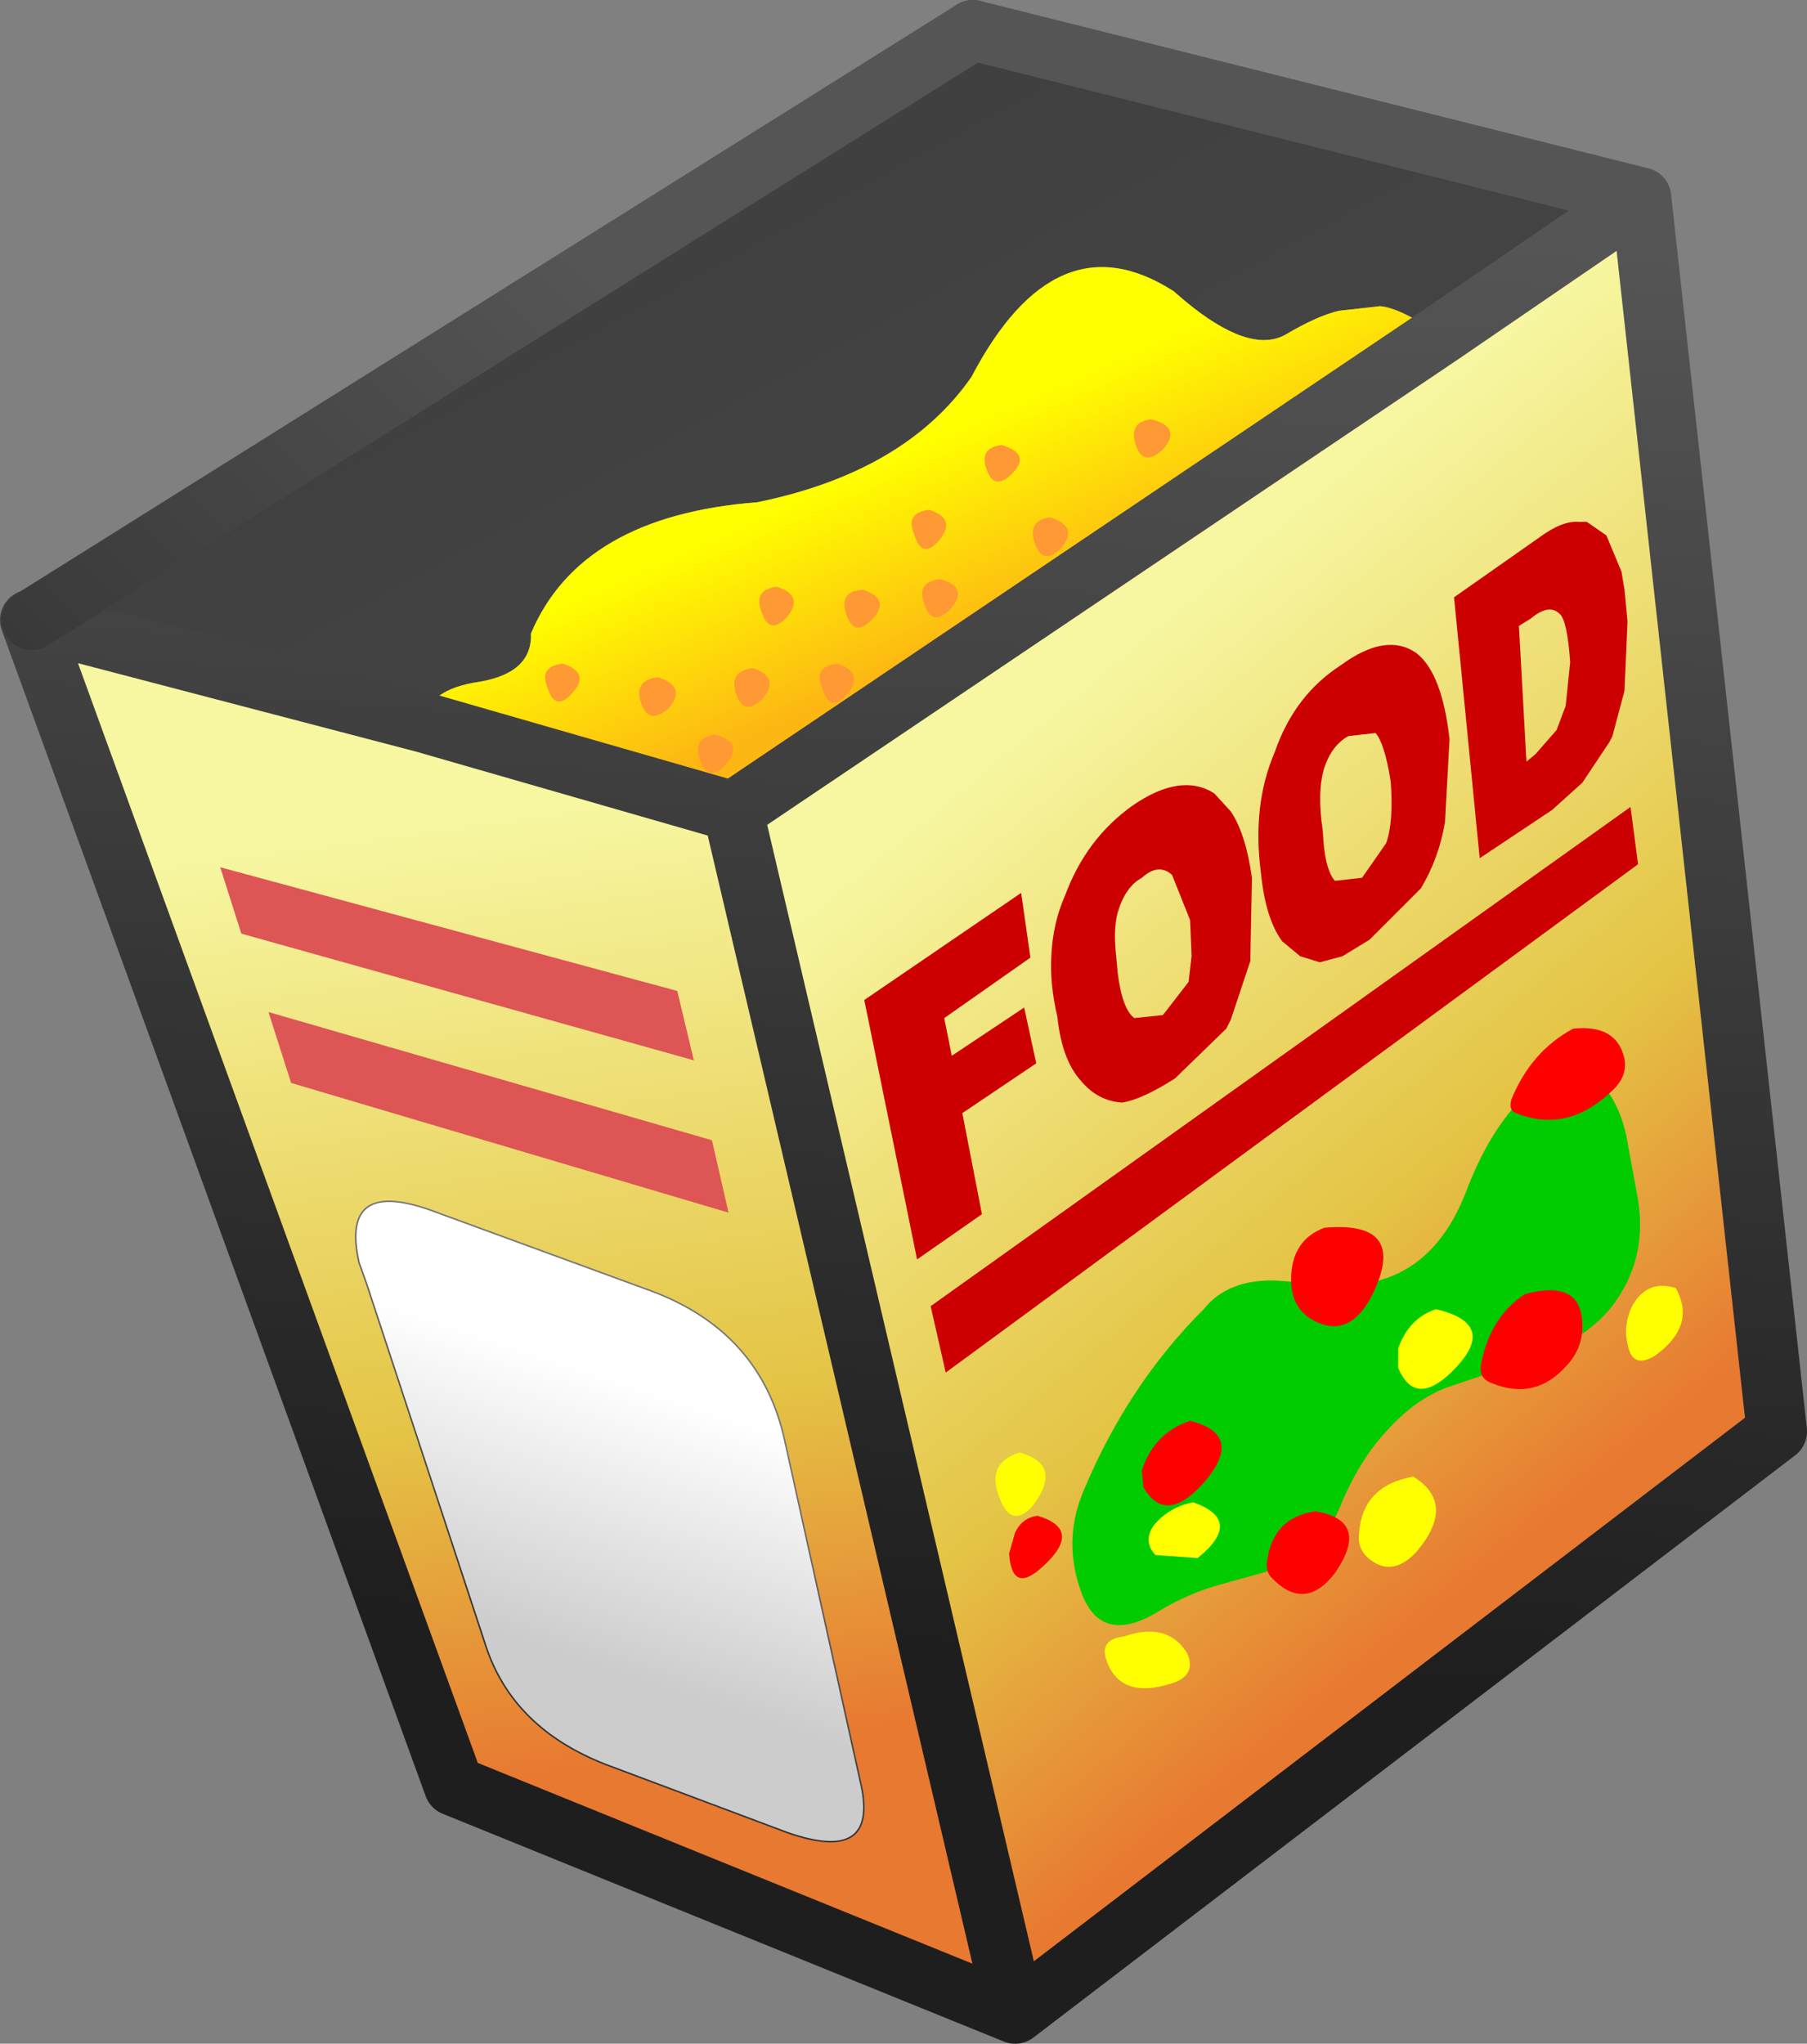
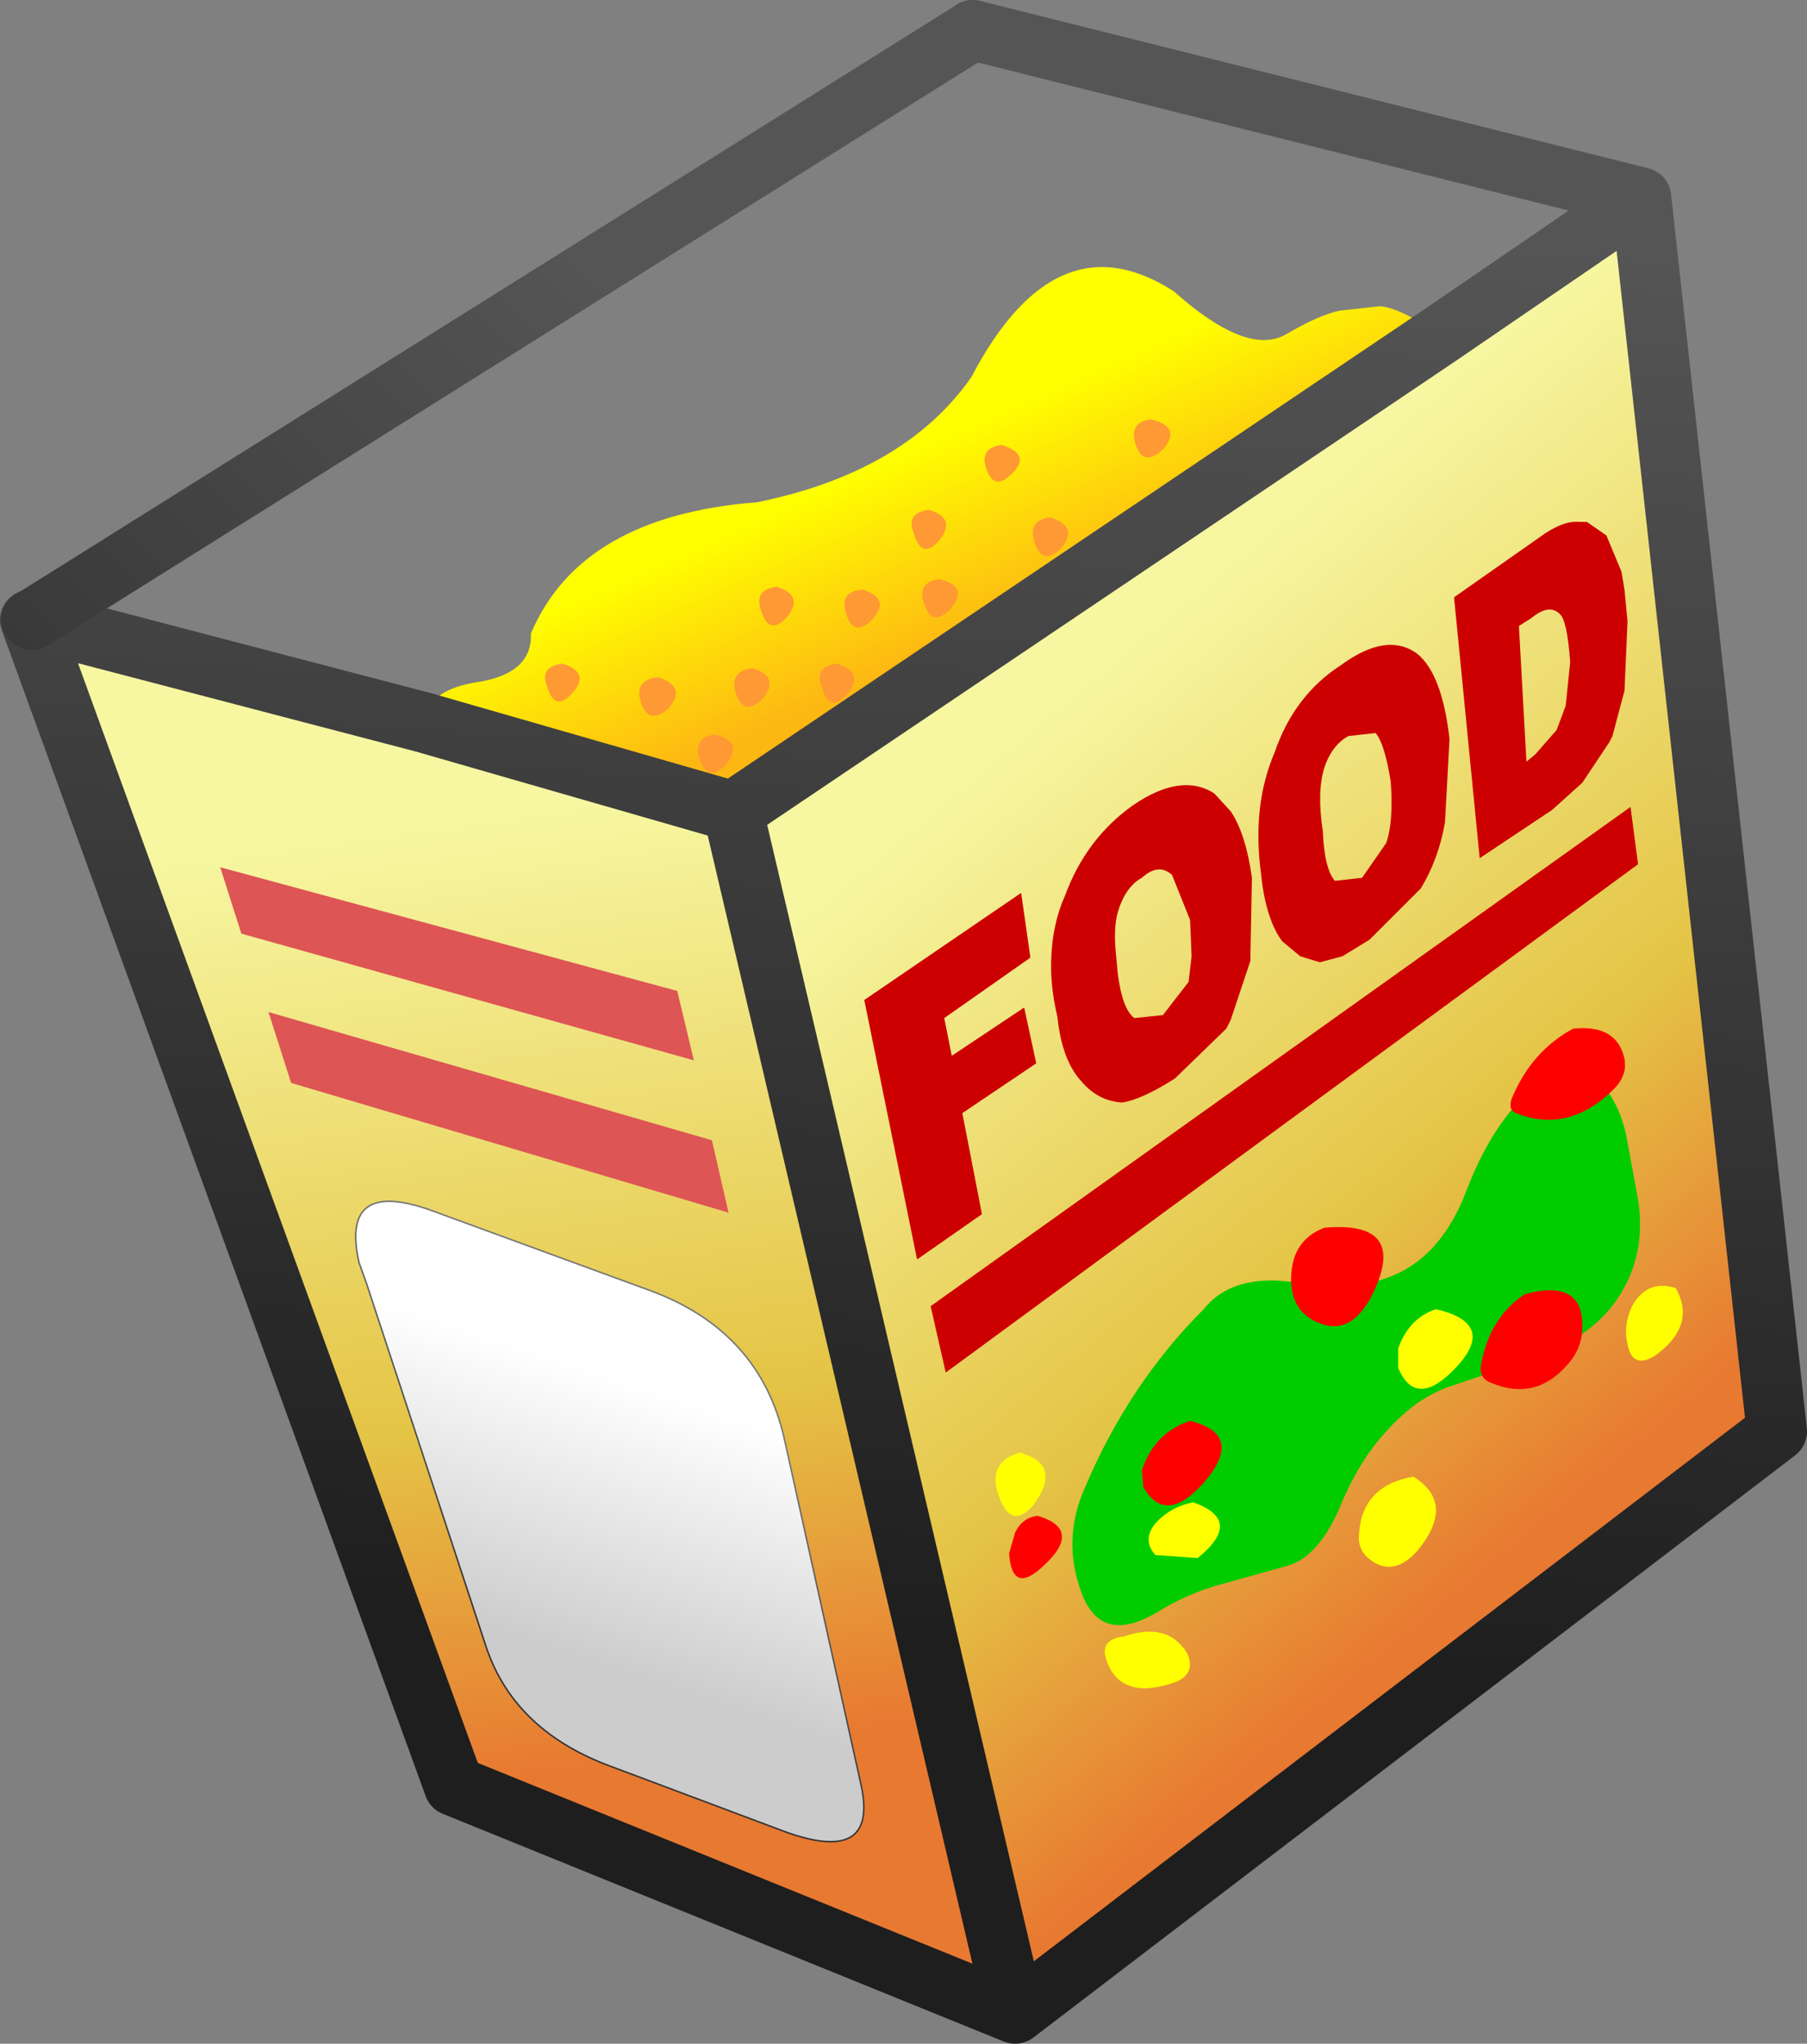
<svg xmlns="http://www.w3.org/2000/svg" height="67.75px" width="59.9px">
  <rect width="100%" height="100%" fill="#808080" stroke="none" />
  <g transform="matrix(1.0, 0.0, 0.0, 1.0, 1.0, 4.6)">
-     <path d="M46.75 6.5 Q45.4 5.6 44.75 5.55 L43.4 5.7 Q42.7 5.85 41.6 6.5 40.4 7.15 38.25 5.35 L37.9 5.05 Q34.0 2.55 31.2 7.9 29.0 11.05 24.1 12.05 18.25 12.5 16.6 16.4 16.65 17.7 14.9 18.0 13.15 18.25 13.05 19.35 L0.05 15.95 31.25 -3.6 53.4 1.95 46.75 6.5" fill="url(#gradient0)" fill-rule="evenodd" stroke="none" />
    <path d="M13.05 19.35 Q13.15 18.25 14.9 18.0 16.65 17.7 16.6 16.4 18.25 12.5 24.1 12.05 29.0 11.05 31.2 7.9 34.0 2.55 37.9 5.05 L38.25 5.35 Q40.4 7.15 41.6 6.5 42.7 5.85 43.4 5.7 L44.75 5.55 Q45.4 5.6 46.75 6.5 L23.3 22.3 13.05 19.35" fill="url(#gradient1)" fill-rule="evenodd" stroke="none" />
    <path d="M46.75 6.5 L53.4 1.95 57.9 42.85 32.65 62.15 23.3 22.3 46.75 6.5" fill="url(#gradient2)" fill-rule="evenodd" stroke="none" />
    <path d="M0.05 15.95 L13.05 19.35 23.3 22.3 32.65 62.15 14.05 54.6 0.0 15.95 0.05 15.95" fill="url(#gradient3)" fill-rule="evenodd" stroke="none" />
    <path d="M46.75 6.5 L53.4 1.95 31.25 -3.6 M0.05 15.95 L13.05 19.35 23.3 22.3 46.75 6.5 M32.65 62.15 L57.9 42.85 53.4 1.95 M0.0 15.95 L14.05 54.6 32.65 62.15 23.3 22.3" fill="none" stroke="url(#gradient4)" stroke-linecap="round" stroke-linejoin="round" stroke-width="2.0" />
    <path d="M31.25 -3.6 L0.05 15.95" fill="none" stroke="url(#gradient5)" stroke-linecap="round" stroke-linejoin="round" stroke-width="2.0" />
    <path d="M36.65 10.15 Q36.4 9.4 37.15 9.3 38.2 9.55 37.55 10.3 36.9 10.9 36.65 10.15 M32.2 10.15 Q33.2 10.45 32.55 11.1 31.95 11.7 31.7 10.95 31.45 10.25 32.2 10.15 M27.9 15.95 Q27.3 16.55 27.05 15.75 26.8 15.0 27.6 14.95 28.55 15.25 27.9 15.95 M30.15 14.6 Q31.15 14.85 30.5 15.6 29.9 16.2 29.65 15.45 29.35 14.7 30.15 14.6 M29.3 13.1 Q29.0 12.4 29.8 12.3 30.75 12.6 30.1 13.35 29.55 13.95 29.3 13.1 M26.75 17.4 Q27.7 17.7 27.05 18.45 26.5 19.05 26.25 18.2 25.95 17.5 26.75 17.4 M24.25 15.7 Q23.95 14.95 24.75 14.85 25.7 15.15 25.05 15.9 24.5 16.45 24.25 15.7 M23.95 17.55 Q24.9 17.85 24.25 18.6 23.65 19.15 23.4 18.4 23.15 17.65 23.95 17.55 M23.05 20.75 Q22.5 21.35 22.2 20.6 21.95 19.85 22.7 19.75 23.7 20.0 23.05 20.75 M20.25 18.7 Q20.0 17.95 20.8 17.85 21.8 18.15 21.15 18.9 20.5 19.45 20.25 18.7 M33.3 13.4 Q33.05 12.65 33.8 12.55 34.8 12.85 34.15 13.6 33.55 14.15 33.3 13.4 M17.95 18.4 Q17.4 19.0 17.15 18.2 16.85 17.5 17.65 17.4 18.6 17.7 17.95 18.4" fill="#ff9933" fill-rule="evenodd" stroke="none" />
    <path d="M13.5 35.6 L20.6 38.2 Q24.2 39.55 25.0 43.1 L27.55 54.6 Q28.1 57.2 25.1 56.15 L19.1 53.9 Q16.0 52.7 15.1 49.95 L11.15 37.95 10.9 37.25 Q10.25 34.35 13.5 35.6" fill="url(#gradient6)" fill-rule="evenodd" stroke="none" />
    <path d="M13.5 35.6 Q10.25 34.35 10.9 37.25 L11.15 37.95 15.1 49.95 Q16.0 52.7 19.1 53.9 L25.1 56.15 Q28.1 57.2 27.55 54.6 L25.0 43.1 Q24.2 39.55 20.6 38.2 L13.5 35.6 Z" fill="none" stroke="url(#gradient7)" stroke-linecap="round" stroke-linejoin="round" stroke-width="0.05" />
    <path d="M52.85 14.95 L52.95 16.0 52.85 18.3 52.45 19.8 52.35 20.0 51.45 21.35 50.45 22.25 48.05 23.85 47.2 15.2 50.05 13.2 Q50.8 12.65 51.35 12.7 L51.6 12.7 52.25 13.15 52.75 14.35 52.85 14.95 M50.7 15.75 Q50.35 15.4 49.75 15.9 L49.35 16.15 49.6 20.65 49.9 20.4 50.6 19.6 50.9 18.8 51.05 17.35 Q50.95 15.95 50.7 15.75 M44.6 19.7 L43.7 19.8 Q43.15 20.1 42.9 20.85 42.65 21.65 42.85 22.95 42.9 24.2 43.25 24.6 L44.15 24.5 44.95 23.35 Q45.2 22.65 45.1 21.3 44.9 20.05 44.6 19.7 M46.9 22.65 Q46.7 23.85 46.1 24.85 L44.4 26.55 43.5 27.1 42.75 27.3 42.1 27.1 41.5 26.6 Q40.95 25.85 40.8 24.35 40.5 22.1 41.25 20.35 41.9 18.45 43.45 17.45 44.95 16.35 45.95 17.05 46.8 17.7 47.05 19.9 L46.9 22.65 M53.05 22.15 L53.3 24.05 30.35 40.9 29.85 38.7 53.05 22.15 M39.25 21.7 L39.8 22.3 Q40.3 23.05 40.5 24.5 L40.45 27.1 40.45 27.25 39.8 29.2 39.65 29.5 37.95 31.15 Q36.85 31.85 36.2 31.95 35.4 31.9 34.85 31.25 34.2 30.55 34.05 29.1 33.8 28.05 33.85 27.1 33.9 26.0 34.3 25.1 35.0 23.2 36.55 22.1 38.15 21.0 39.25 21.7 M36.85 24.5 Q36.3 24.8 36.05 25.65 35.9 26.2 36.0 27.1 L36.05 27.65 Q36.2 28.85 36.6 29.15 L37.55 29.05 38.4 27.95 38.5 27.1 38.45 25.9 37.85 24.4 Q37.4 24.0 36.85 24.5 M33.15 27.1 L33.15 27.15 30.3 29.15 30.55 30.4 32.95 28.8 33.35 30.65 30.9 32.3 31.55 35.65 29.4 37.15 27.65 28.55 32.85 25.0 33.15 27.1" fill="#cc0000" fill-rule="evenodd" stroke="none" />
    <path d="M22.6 33.2 L23.15 35.6 8.65 31.3 7.9 28.95 22.6 33.2 M21.45 28.25 L22.0 30.55 7.0 26.35 6.3 24.15 21.45 28.25" fill="#dd5555" fill-rule="evenodd" stroke="none" />
    <path d="M43.2 38.0 Q46.35 38.15 47.6 34.9 48.85 31.6 51.15 30.65 52.5 31.25 52.9 33.0 L53.25 34.9 Q53.7 37.1 52.4 38.75 51.5 39.85 49.75 40.45 L46.95 41.4 Q45.9 41.8 45.0 42.8 44.05 43.8 43.4 45.4 42.7 47.0 41.7 47.3 L39.55 47.9 Q38.4 48.2 37.35 48.85 35.5 49.95 34.85 48.2 34.2 46.45 34.95 44.75 36.4 41.3 38.9 38.8 39.7 37.8 41.3 37.85 L43.2 38.0" fill="#00cc00" fill-rule="evenodd" stroke="none" />
    <path d="M44.45 38.4 Q43.75 39.7 42.7 39.25 41.75 38.85 41.8 37.7 41.85 36.5 42.9 36.1 45.75 35.85 44.45 38.4" fill="#ff0000" fill-rule="evenodd" stroke="none" />
    <path d="M36.9 44.7 L36.85 44.15 Q37.25 42.9 38.45 42.5 40.25 42.95 38.95 44.5 37.65 46.0 36.9 44.7" fill="#ff0000" fill-rule="evenodd" stroke="none" />
    <path d="M51.45 39.25 Q51.5 40.05 50.95 40.65 49.9 41.85 48.45 41.25 48.0 41.1 48.1 40.6 48.4 39.05 49.55 38.3 51.4 37.8 51.45 39.25" fill="#ff0000" fill-rule="evenodd" stroke="none" />
-     <path d="M43.25 47.55 Q42.25 48.85 41.15 47.7 40.95 47.5 41.0 47.15 41.2 45.7 42.6 45.5 44.45 45.8 43.25 47.55" fill="#ff0000" fill-rule="evenodd" stroke="none" />
    <path d="M47.1 40.9 Q45.9 42.05 45.35 40.75 L45.35 40.1 Q45.7 39.1 46.6 38.8 48.75 39.3 47.1 40.9" fill="#ffff00" fill-rule="evenodd" stroke="none" />
    <path d="M45.95 46.85 Q45.1 47.75 44.3 47.0 44.0 46.7 44.05 46.25 44.15 44.65 45.85 44.35 47.3 45.25 45.95 46.85" fill="#ffff00" fill-rule="evenodd" stroke="none" />
    <path d="M38.7 47.05 L37.3 46.95 Q36.85 46.45 37.3 45.9 37.8 45.35 38.55 45.2 40.25 45.8 38.7 47.05" fill="#ffff00" fill-rule="evenodd" stroke="none" />
    <path d="M38.0 51.15 Q36.2 51.8 35.7 50.5 35.4 49.75 36.25 49.65 37.7 49.15 38.35 50.2 38.65 50.85 38.0 51.15" fill="#ffff00" fill-rule="evenodd" stroke="none" />
    <path d="M33.6 47.3 Q32.55 48.3 32.45 46.9 L32.65 46.2 Q32.9 45.7 33.4 45.65 34.9 46.1 33.6 47.3" fill="#ff0000" fill-rule="evenodd" stroke="none" />
    <path d="M33.25 45.3 Q32.55 46.1 32.15 45.1 31.65 43.9 32.8 43.55 34.25 43.95 33.25 45.3" fill="#ffff00" fill-rule="evenodd" stroke="none" />
    <path d="M53.85 40.35 Q53.1 40.8 52.95 39.95 52.8 39.35 53.1 38.7 53.6 37.8 54.55 38.1 55.25 39.35 53.85 40.35" fill="#ffff00" fill-rule="evenodd" stroke="none" />
    <path d="M52.85 30.5 Q52.95 31.05 52.5 31.5 51.0 33.0 49.25 32.3 49.0 32.2 49.1 31.85 49.75 30.25 51.15 29.5 52.6 29.35 52.85 30.5" fill="#ff0000" fill-rule="evenodd" stroke="none" />
  </g>
  <defs>
    <linearGradient gradientTransform="matrix(0.004, 0.01, -0.011, 0.006, 27.9, 8.7)" gradientUnits="userSpaceOnUse" id="gradient0" spreadMethod="pad" x1="-819.2" x2="819.2">
      <stop offset="0.024" stop-color="#404040" />
      <stop offset="0.973" stop-color="#444444" />
    </linearGradient>
    <linearGradient gradientTransform="matrix(0.002, 0.004, -0.009, 0.004, 29.4, 13.55)" gradientUnits="userSpaceOnUse" id="gradient1" spreadMethod="pad" x1="-819.2" x2="819.2">
      <stop offset="0.082" stop-color="#ffff00" />
      <stop offset="0.973" stop-color="#fdb713" />
    </linearGradient>
    <linearGradient gradientTransform="matrix(0.012, 0.016, -0.029, 0.024, 41.25, 32.05)" gradientUnits="userSpaceOnUse" id="gradient2" spreadMethod="pad" x1="-819.2" x2="819.2">
      <stop offset="0.039" stop-color="#f7f7a2" />
      <stop offset="0.647" stop-color="#e4c445" />
      <stop offset="1.0" stop-color="#e87931" />
    </linearGradient>
    <linearGradient gradientTransform="matrix(0.003, 0.02, -0.029, 0.004, 17.05, 37.45)" gradientUnits="userSpaceOnUse" id="gradient3" spreadMethod="pad" x1="-819.2" x2="819.2">
      <stop offset="0.039" stop-color="#f7f7a2" />
      <stop offset="0.647" stop-color="#e4c445" />
      <stop offset="1.0" stop-color="#e87931" />
    </linearGradient>
    <linearGradient gradientTransform="matrix(0.003, -0.031, 0.042, 0.003, 28.7, 26.15)" gradientUnits="userSpaceOnUse" id="gradient4" spreadMethod="pad" x1="-819.2" x2="819.2">
      <stop offset="0.031" stop-color="#1e1e1e" />
      <stop offset="0.973" stop-color="#555555" />
    </linearGradient>
    <linearGradient gradientTransform="matrix(0.02, -0.02, 0.003, 0.003, -2.15, 14.65)" gradientUnits="userSpaceOnUse" id="gradient5" spreadMethod="pad" x1="-819.2" x2="819.2">
      <stop offset="0.031" stop-color="#1e1e1e" />
      <stop offset="0.973" stop-color="#555555" />
    </linearGradient>
    <linearGradient gradientTransform="matrix(-0.002, 0.006, -0.012, -0.004, 20.05, 45.85)" gradientUnits="userSpaceOnUse" id="gradient6" spreadMethod="pad" x1="-819.2" x2="819.2">
      <stop offset="0.082" stop-color="#ffffff" />
      <stop offset="0.973" stop-color="#cccccc" />
    </linearGradient>
    <linearGradient gradientTransform="matrix(0.003, -0.006, 0.011, 0.007, 18.95, 45.65)" gradientUnits="userSpaceOnUse" id="gradient7" spreadMethod="pad" x1="-819.2" x2="819.2">
      <stop offset="0.082" stop-color="#333333" />
      <stop offset="0.973" stop-color="#777777" />
    </linearGradient>
  </defs>
</svg>